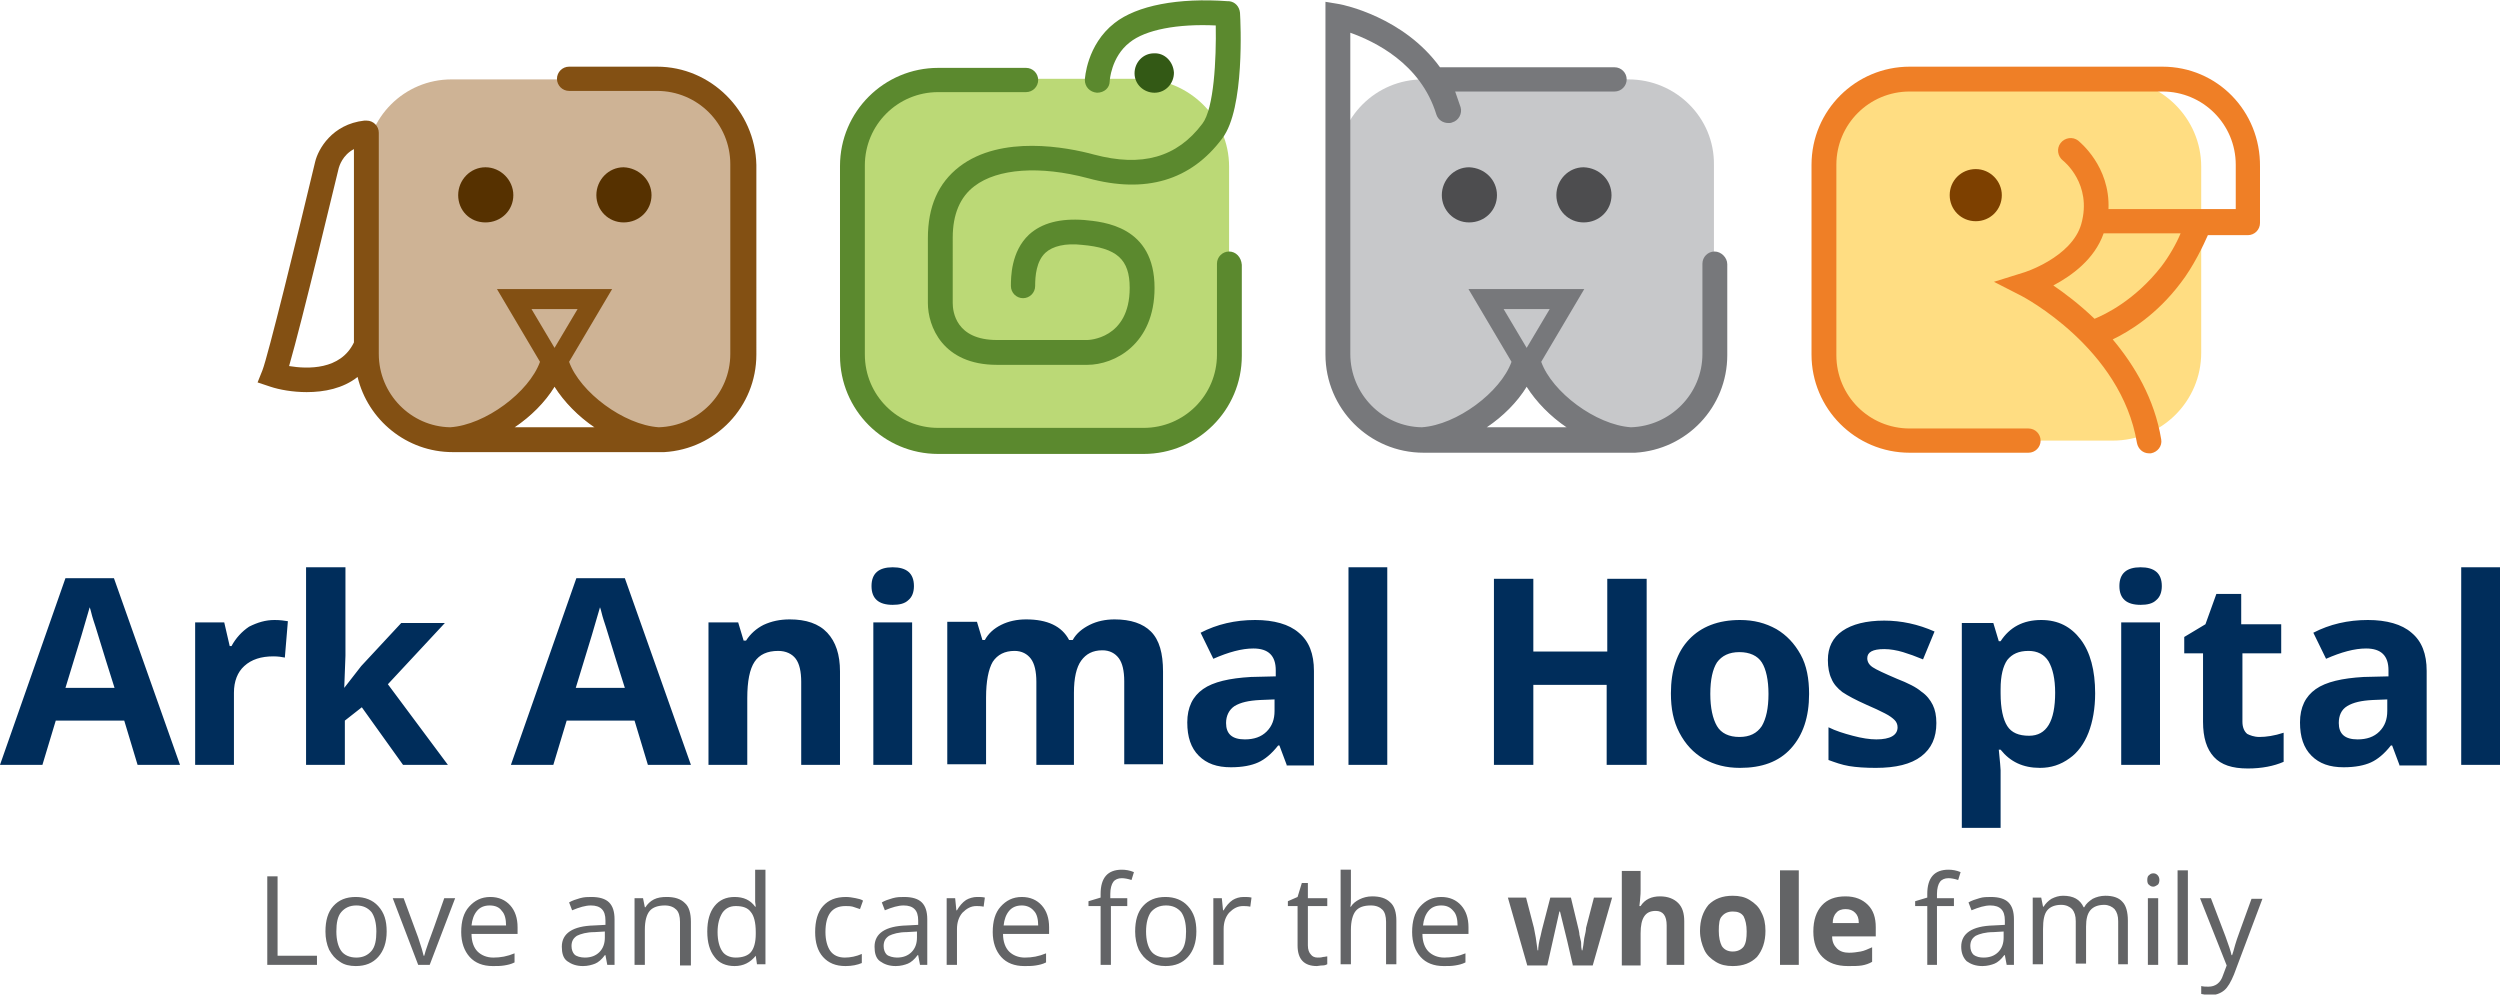
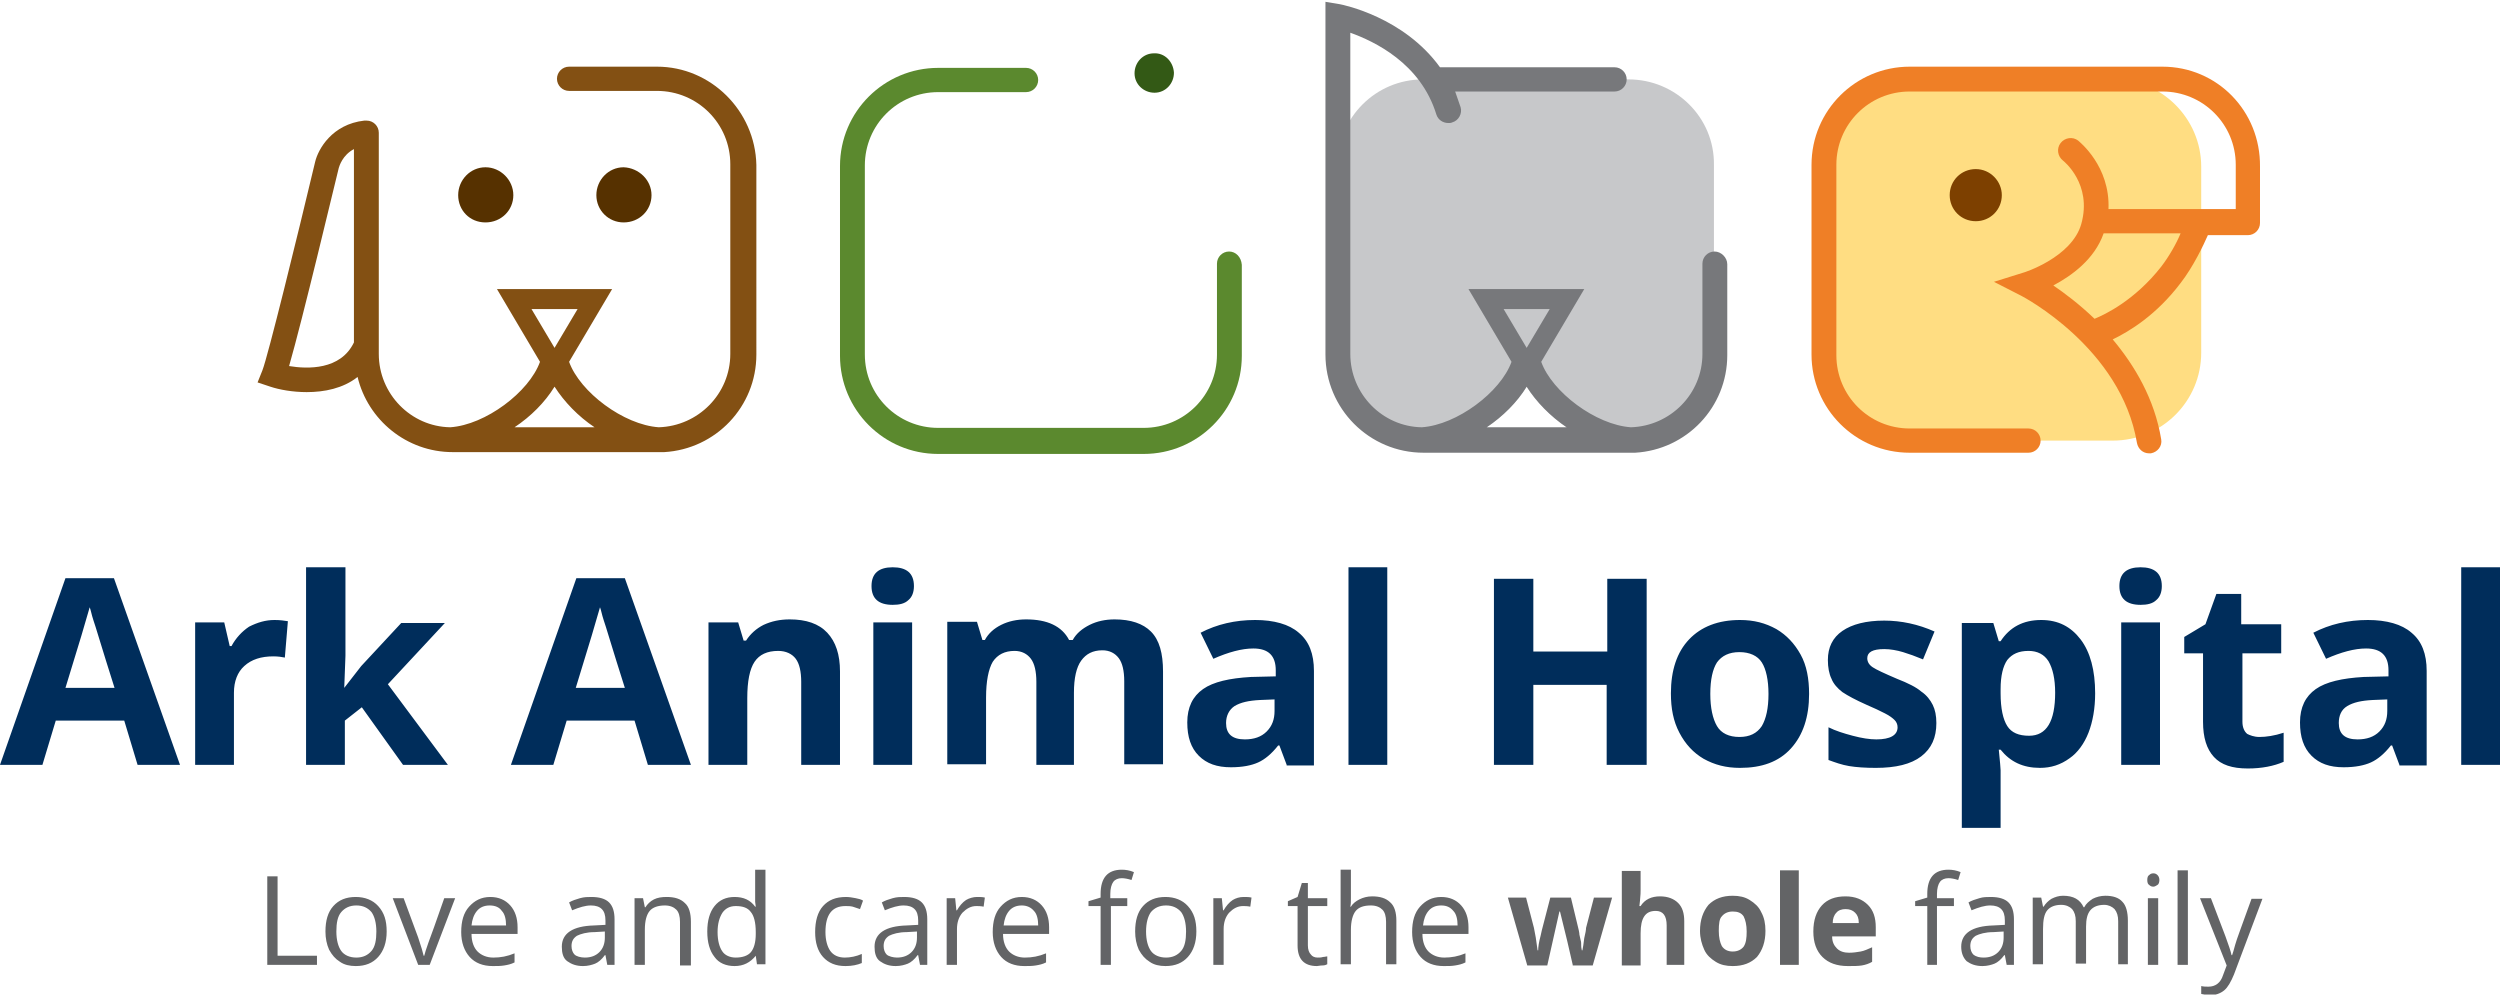
<svg xmlns="http://www.w3.org/2000/svg" version="1.1" id="Layer_1" x="0" y="0" viewBox="0 0 412.5 164.1" xml:space="preserve">
  <style>.st0{fill:#002d5b}.st1{fill:#636466}.st7{fill:#563100}.st8{fill:#4d4d4f}.st14{fill:#5b892e}</style>
  <path class="st0" d="M22.7 126.2l-2.2-7.3H9.2L7 126.2H0l10.8-30.8h8l10.9 30.8h-7zm-3.8-12.7c-2.1-6.6-3.2-10.4-3.5-11.2-.3-.9-.4-1.6-.6-2.1-.5 1.8-1.8 6.2-4 13.3h8.1zM45.3 102.3c.9 0 1.6.1 2.2.2l-.5 6c-.5-.1-1.1-.2-1.9-.2-2 0-3.6.5-4.8 1.6-1.1 1-1.7 2.5-1.7 4.4v11.9h-6.4v-23.5H37l.9 3.9h.3c.7-1.3 1.7-2.4 2.9-3.2 1.4-.7 2.7-1.1 4.2-1.1zM56.8 113.5l2.8-3.6 6.6-7.1h7.2L64 112.9l9.9 13.3h-7.4l-6.8-9.5-2.8 2.2v7.3h-6.4V93.6H57v14.6l-.2 5.3zM106.9 126.2l-2.2-7.3H93.5l-2.2 7.3h-7l10.8-30.8h8l10.9 30.8h-7.1zm-3.8-12.7c-2.1-6.6-3.2-10.4-3.5-11.2-.3-.9-.4-1.6-.6-2.1-.5 1.8-1.8 6.2-4 13.3h8.1zM138.6 126.2h-6.4v-13.7c0-1.7-.3-3-.9-3.8-.6-.8-1.6-1.3-2.9-1.3-1.8 0-3.1.6-3.9 1.8-.8 1.2-1.2 3.2-1.2 6v11h-6.4v-23.5h4.9l.9 3h.4c.7-1.1 1.7-2 2.9-2.6 1.3-.6 2.7-.9 4.3-.9 2.7 0 4.8.7 6.2 2.2 1.4 1.5 2.1 3.6 2.1 6.4v15.4zM143.8 96.7c0-2.1 1.2-3.1 3.5-3.1s3.5 1 3.5 3.1c0 1-.3 1.8-.9 2.3-.6.6-1.5.8-2.6.8-2.3 0-3.5-1-3.5-3.1zm6.7 29.5h-6.4v-23.5h6.4v23.5zM177.4 126.2H171v-13.7c0-1.7-.3-3-.9-3.8-.6-.8-1.5-1.3-2.7-1.3-1.6 0-2.8.6-3.6 1.8-.7 1.2-1.1 3.2-1.1 5.9v11h-6.4v-23.5h4.9l.9 3h.4c.6-1.1 1.5-1.9 2.7-2.5 1.2-.6 2.6-.9 4.1-.9 3.5 0 5.9 1.1 7.1 3.4h.6c.6-1.1 1.6-1.9 2.8-2.5 1.2-.6 2.6-.9 4.1-.9 2.7 0 4.7.7 6 2 1.4 1.4 2 3.6 2 6.6v15.3h-6.4v-13.7c0-1.7-.3-3-.9-3.8-.6-.8-1.5-1.3-2.7-1.3-1.6 0-2.7.6-3.5 1.7-.8 1.1-1.2 2.9-1.2 5.3v11.9zM212.3 126.2l-1.2-3.2h-.2c-1.1 1.4-2.2 2.3-3.3 2.8-1.1.5-2.6.8-4.5.8-2.3 0-4-.6-5.3-1.9-1.3-1.3-1.9-3.1-1.9-5.5 0-2.5.9-4.3 2.6-5.5 1.7-1.2 4.4-1.8 7.9-2l4.1-.1v-1c0-2.4-1.2-3.6-3.7-3.6-1.9 0-4.1.6-6.6 1.7l-2.1-4.3c2.7-1.4 5.7-2.1 9-2.1 3.1 0 5.6.7 7.2 2.1 1.7 1.4 2.5 3.5 2.5 6.3v15.6h-4.5zm-1.9-10.8l-2.5.1c-1.9.1-3.2.4-4.2 1-.9.6-1.4 1.6-1.4 2.8 0 1.8 1 2.7 3.1 2.7 1.5 0 2.7-.4 3.6-1.3.9-.9 1.3-2 1.3-3.4v-1.9zM228.9 126.2h-6.4V93.6h6.4v32.6zM271.6 126.2h-6.5V113H253v13.2h-6.5V95.5h6.5v12h12.2v-12h6.5v30.7zM298.5 114.5c0 3.8-1 6.8-3 9s-4.8 3.2-8.4 3.2c-2.3 0-4.2-.5-6-1.5-1.7-1-3-2.4-4-4.3s-1.4-4-1.4-6.5c0-3.8 1-6.8 3-8.9 2-2.1 4.8-3.2 8.4-3.2 2.3 0 4.2.5 6 1.5 1.7 1 3 2.4 4 4.2s1.4 4 1.4 6.5zm-16.3 0c0 2.3.4 4.1 1.1 5.3s2 1.8 3.7 1.8c1.7 0 2.9-.6 3.7-1.8.7-1.2 1.1-2.9 1.1-5.3 0-2.3-.4-4.1-1.1-5.2s-2-1.7-3.7-1.7c-1.7 0-2.9.6-3.7 1.7-.7 1.1-1.1 2.8-1.1 5.2zM319.5 119.3c0 2.4-.8 4.2-2.5 5.5-1.7 1.3-4.2 1.9-7.5 1.9-1.7 0-3.2-.1-4.4-.3-1.2-.2-2.3-.6-3.4-1V120c1.2.6 2.5 1 4 1.4 1.5.4 2.8.6 3.9.6 2.3 0 3.5-.7 3.5-2 0-.5-.2-.9-.5-1.2-.3-.3-.8-.7-1.6-1.1-.8-.4-1.8-.9-3-1.4-1.8-.8-3.1-1.5-4-2.1-.8-.6-1.5-1.4-1.8-2.2-.4-.8-.6-1.9-.6-3.1 0-2.1.8-3.7 2.4-4.8 1.6-1.1 3.9-1.7 6.9-1.7 2.8 0 5.6.6 8.3 1.8l-1.9 4.6c-1.2-.5-2.3-.9-3.3-1.2-1-.3-2.1-.5-3.1-.5-1.9 0-2.8.5-2.8 1.5 0 .6.3 1.1.9 1.5.6.4 1.9 1 4 1.9 1.8.7 3.2 1.4 4 2.1.9.6 1.5 1.4 1.9 2.2.4.8.6 1.8.6 3zM336.6 126.7c-2.8 0-4.9-1-6.5-3h-.3c.2 2 .3 3.1.3 3.4v9.5h-6.4v-33.8h5.2l.9 3h.3c1.5-2.3 3.7-3.5 6.7-3.5 2.8 0 4.9 1.1 6.5 3.2s2.4 5.1 2.4 8.9c0 2.5-.4 4.7-1.1 6.5-.7 1.8-1.8 3.3-3.1 4.2-1.5 1.1-3.1 1.6-4.9 1.6zm-1.9-19.3c-1.6 0-2.7.5-3.5 1.5-.7 1-1.1 2.6-1.1 4.8v.7c0 2.5.4 4.3 1.1 5.4.7 1.1 1.9 1.6 3.6 1.6 2.9 0 4.3-2.4 4.3-7.1 0-2.3-.4-4-1.1-5.2-.7-1.1-1.8-1.7-3.3-1.7zM349.7 96.7c0-2.1 1.2-3.1 3.5-3.1s3.5 1 3.5 3.1c0 1-.3 1.8-.9 2.3-.6.6-1.5.8-2.6.8-2.3 0-3.5-1-3.5-3.1zm6.7 29.5H350v-23.5h6.4v23.5zM372.8 121.6c1.1 0 2.5-.2 4-.7v4.8c-1.6.7-3.6 1.1-5.9 1.1-2.6 0-4.4-.6-5.6-1.9-1.2-1.3-1.8-3.2-1.8-5.8v-11.3h-3.1v-2.7l3.5-2.1 1.8-5h4.1v5h6.6v4.8H370v11.3c0 .9.3 1.6.8 2 .4.2 1.1.5 2 .5zM395.9 126.2l-1.2-3.2h-.2c-1.1 1.4-2.2 2.3-3.3 2.8-1.1.5-2.6.8-4.5.8-2.3 0-4-.6-5.3-1.9-1.3-1.3-1.9-3.1-1.9-5.5 0-2.5.9-4.3 2.6-5.5 1.7-1.2 4.4-1.8 7.9-2l4.1-.1v-1c0-2.4-1.2-3.6-3.7-3.6-1.9 0-4.1.6-6.6 1.7l-2.1-4.3c2.7-1.4 5.7-2.1 9-2.1 3.1 0 5.6.7 7.2 2.1 1.7 1.4 2.5 3.5 2.5 6.3v15.6h-4.5zm-1.9-10.8l-2.5.1c-1.9.1-3.2.4-4.2 1s-1.4 1.6-1.4 2.8c0 1.8 1 2.7 3.1 2.7 1.5 0 2.7-.4 3.6-1.3.9-.9 1.3-2 1.3-3.4v-1.9zM412.5 126.2h-6.4V93.6h6.4v32.6z" />
  <g>
    <path class="st1" d="M44.1 159.2v-14.6h1.7v13.1h6.5v1.5h-8.2zM63.8 153.7c0 1.8-.5 3.2-1.4 4.2-.9 1-2.1 1.5-3.7 1.5-1 0-1.9-.2-2.6-.7-.8-.5-1.3-1.1-1.8-2-.4-.9-.6-1.9-.6-3 0-1.8.4-3.2 1.3-4.2s2.1-1.5 3.7-1.5c1.5 0 2.8.5 3.7 1.5 1 1.1 1.4 2.4 1.4 4.2zm-8.3 0c0 1.4.3 2.5.8 3.2s1.4 1.1 2.5 1.1 1.9-.4 2.5-1.1c.6-.7.8-1.8.8-3.2 0-1.4-.3-2.5-.8-3.2-.6-.7-1.4-1.1-2.5-1.1s-1.9.4-2.5 1.1c-.6.7-.8 1.8-.8 3.2zM69 159.2l-4.2-11h1.8l2.4 6.5c.5 1.5.8 2.5.9 3h.1c.1-.4.3-1.1.7-2.2.4-1.1 1.3-3.5 2.6-7.3h1.8l-4.2 11H69zM81.3 159.4c-1.6 0-2.9-.5-3.8-1.5-.9-1-1.4-2.4-1.4-4.1 0-1.8.4-3.2 1.3-4.2s2-1.6 3.5-1.6c1.4 0 2.5.5 3.3 1.4s1.2 2.1 1.2 3.6v1.1h-7.6c0 1.3.4 2.3 1 2.9s1.5 1 2.6 1c1.2 0 2.3-.2 3.5-.7v1.5c-.6.3-1.1.4-1.7.5s-1.2.1-1.9.1zm-.5-10c-.9 0-1.6.3-2.1.9-.5.6-.8 1.4-.9 2.4h5.7c0-1-.2-1.9-.7-2.4-.4-.6-1.1-.9-2-.9zM100.2 159.2l-.3-1.6h-.1c-.5.7-1.1 1.2-1.6 1.4-.5.2-1.2.4-2 .4-1.1 0-1.9-.3-2.6-.8s-.9-1.4-.9-2.4c0-2.2 1.8-3.4 5.3-3.5l1.9-.1v-.7c0-.9-.2-1.5-.6-1.9-.4-.4-1-.6-1.8-.6-.9 0-1.9.3-3.1.8l-.5-1.3c.5-.3 1.1-.5 1.8-.7s1.3-.2 1.9-.2c1.3 0 2.3.3 2.9.9.6.6.9 1.5.9 2.8v7.5h-1.2zm-3.7-1.2c1 0 1.8-.3 2.4-.9.6-.6.9-1.4.9-2.4v-1l-1.7.1c-1.3 0-2.3.3-2.9.6-.6.4-.9.9-.9 1.7 0 .6.2 1.1.5 1.4s1 .5 1.7.5zM112.2 159.2v-7.1c0-.9-.2-1.6-.6-2-.4-.4-1-.7-1.9-.7-1.1 0-2 .3-2.5.9-.5.6-.8 1.6-.8 3.1v5.8h-1.7v-11h1.4l.3 1.5h.1c.3-.5.8-1 1.4-1.3.6-.3 1.3-.4 2.1-.4 1.3 0 2.3.3 3 1 .7.6 1 1.7 1 3.1v7.2h-1.8zM124.7 157.7c-.9 1.1-2 1.7-3.5 1.7-1.4 0-2.6-.5-3.3-1.5-.8-1-1.2-2.4-1.2-4.2s.4-3.2 1.2-4.2c.8-1 1.9-1.5 3.3-1.5 1.5 0 2.6.5 3.4 1.6h.1l-.1-.8v-5.3h1.7v15.6h-1.4l-.2-1.4zm-3.3.3c1.1 0 2-.3 2.5-.9.5-.6.8-1.6.8-3v-.3c0-1.6-.3-2.7-.8-3.3-.5-.7-1.3-1-2.5-1-1 0-1.7.4-2.2 1.1-.5.8-.8 1.8-.8 3.2 0 1.4.3 2.5.8 3.2.4.6 1.2 1 2.2 1zM139.5 159.4c-1.6 0-2.8-.5-3.7-1.5-.9-1-1.3-2.4-1.3-4.1 0-1.8.4-3.3 1.3-4.3s2.1-1.5 3.8-1.5c.5 0 1.1.1 1.6.2s.9.2 1.2.4l-.5 1.4c-.4-.1-.8-.3-1.2-.4-.4-.1-.8-.1-1.2-.1-2.2 0-3.3 1.4-3.3 4.3 0 1.3.3 2.4.8 3.1s1.3 1.1 2.4 1.1c.9 0 1.9-.2 2.8-.6v1.5c-.7.3-1.6.5-2.7.5zM151.8 159.2l-.3-1.6h-.1c-.5.7-1.1 1.2-1.6 1.4-.5.2-1.2.4-2 .4-1.1 0-1.9-.3-2.6-.8s-.9-1.4-.9-2.4c0-2.2 1.8-3.4 5.3-3.5l1.9-.1v-.7c0-.9-.2-1.5-.6-1.9-.4-.4-1-.6-1.8-.6-.9 0-1.9.3-3.1.8l-.5-1.3c.5-.3 1.1-.5 1.8-.7s1.3-.2 1.9-.2c1.3 0 2.3.3 2.9.9.6.6.9 1.5.9 2.8v7.5h-1.2zM148 158c1 0 1.8-.3 2.4-.9.6-.6.9-1.4.9-2.4v-1l-1.7.1c-1.3 0-2.3.3-2.9.6-.6.4-.9.9-.9 1.7 0 .6.2 1.1.5 1.4s1.1.5 1.7.5zM161.2 148c.5 0 .9 0 1.3.1l-.2 1.5c-.5-.1-.9-.1-1.2-.1-.9 0-1.6.4-2.3 1.1-.6.7-.9 1.6-.9 2.7v5.9h-1.7v-11h1.4l.2 2h.1c.4-.7.9-1.3 1.5-1.7.5-.3 1.2-.5 1.8-.5zM169 159.4c-1.6 0-2.9-.5-3.8-1.5-.9-1-1.4-2.4-1.4-4.1 0-1.8.4-3.2 1.3-4.2s2-1.6 3.5-1.6c1.4 0 2.5.5 3.3 1.4s1.2 2.1 1.2 3.6v1.1h-7.6c0 1.3.4 2.3 1 2.9s1.5 1 2.6 1c1.2 0 2.3-.2 3.5-.7v1.5c-.6.3-1.1.4-1.7.5s-1.2.1-1.9.1zm-.4-10c-.9 0-1.6.3-2.1.9-.5.6-.8 1.4-.9 2.4h5.7c0-1-.2-1.9-.7-2.4-.5-.6-1.2-.9-2-.9zM186.1 149.5h-2.8v9.7h-1.7v-9.7h-2v-.8l2-.6v-.6c0-2.7 1.2-4 3.5-4 .6 0 1.3.1 2 .4l-.4 1.3c-.6-.2-1.2-.3-1.6-.3-.6 0-1.1.2-1.4.6s-.5 1.1-.5 2v.7h2.8v1.3zM197.4 153.7c0 1.8-.5 3.2-1.4 4.2-.9 1-2.1 1.5-3.7 1.5-1 0-1.9-.2-2.6-.7-.8-.5-1.3-1.1-1.8-2-.4-.9-.6-1.9-.6-3 0-1.8.4-3.2 1.3-4.2s2.1-1.5 3.7-1.5c1.5 0 2.8.5 3.7 1.5 1 1.1 1.4 2.4 1.4 4.2zm-8.3 0c0 1.4.3 2.5.8 3.2s1.4 1.1 2.5 1.1 1.9-.4 2.5-1.1c.6-.7.8-1.8.8-3.2 0-1.4-.3-2.5-.8-3.2-.6-.7-1.4-1.1-2.5-1.1s-1.9.4-2.5 1.1c-.5.7-.8 1.8-.8 3.2zM205.2 148c.5 0 .9 0 1.3.1l-.2 1.5c-.5-.1-.9-.1-1.2-.1-.9 0-1.6.4-2.3 1.1-.6.7-.9 1.6-.9 2.7v5.9h-1.7v-11h1.4l.2 2h.1c.4-.7.9-1.3 1.5-1.7.5-.3 1.1-.5 1.8-.5zM217.4 158c.3 0 .6 0 .9-.1.3 0 .5-.1.7-.1v1.3c-.2.1-.4.2-.8.2s-.7.1-.9.1c-2.1 0-3.2-1.1-3.2-3.4v-6.5h-1.6v-.8l1.6-.7.7-2.3h1v2.5h3.2v1.3h-3.2v6.5c0 .7.2 1.2.5 1.5.2.3.6.5 1.1.5zM228.7 159.2v-7.1c0-.9-.2-1.6-.6-2s-1-.7-1.9-.7c-1.2 0-2 .3-2.5.9-.5.6-.8 1.7-.8 3.1v5.7h-1.7v-15.6h1.7v4.7c0 .6 0 1-.1 1.4h.1c.3-.5.8-.9 1.4-1.2.6-.3 1.3-.5 2.1-.5 1.3 0 2.3.3 3 1 .7.6 1 1.7 1 3v7.2h-1.7zM238.2 159.4c-1.6 0-2.9-.5-3.8-1.5s-1.4-2.4-1.4-4.1c0-1.8.4-3.2 1.3-4.2s2-1.6 3.5-1.6c1.4 0 2.5.5 3.3 1.4s1.2 2.1 1.2 3.6v1.1h-7.6c0 1.3.4 2.3 1 2.9s1.5 1 2.6 1c1.2 0 2.3-.2 3.5-.7v1.5c-.6.3-1.1.4-1.7.5s-1.1.1-1.9.1zm-.4-10c-.9 0-1.6.3-2.1.9-.5.6-.8 1.4-.9 2.4h5.7c0-1-.2-1.9-.7-2.4-.5-.6-1.1-.9-2-.9zM259.5 159.2l-.9-3.9-1.2-4.9h-.1l-2 8.9H252l-3.2-11.2h3l1.3 5c.2.9.4 2.1.6 3.7h.1c0-.5.1-1.3.4-2.4l.2-.9 1.4-5.4h3.4l1.3 5.4c0 .1.1.4.1.7.1.3.1.6.2.9.1.3.1.6.1 1 0 .3.1.6.1.7h.1c.1-.5.2-1.1.3-2 .2-.8.3-1.4.3-1.7l1.3-5h3l-3.2 11.2h-3.3zM278.1 159.2H275v-6.5c0-1.6-.6-2.4-1.8-2.4-.9 0-1.5.3-1.9.9-.4.6-.6 1.5-.6 2.8v5.3h-3.1v-15.6h3.1v3.2c0 .2 0 .8-.1 1.7l-.1.9h.2c.7-1.1 1.8-1.6 3.2-1.6 1.3 0 2.3.4 3 1.1.7.7 1 1.7 1 3v7.2zM291.3 153.6c0 1.8-.5 3.2-1.4 4.3-1 1-2.3 1.5-4 1.5-1.1 0-2-.2-2.8-.7-.8-.5-1.5-1.1-1.9-2-.4-.9-.7-1.9-.7-3.1 0-1.8.5-3.2 1.4-4.3 1-1 2.3-1.5 4-1.5 1.1 0 2 .2 2.8.7.8.5 1.5 1.1 1.9 2 .5.9.7 1.9.7 3.1zm-7.7 0c0 1.1.2 1.9.5 2.5.4.6 1 .9 1.8.9s1.4-.3 1.8-.8c.4-.6.5-1.4.5-2.5s-.2-1.9-.5-2.5c-.4-.6-1-.8-1.8-.8s-1.4.3-1.8.8c-.4.4-.5 1.2-.5 2.4zM296.8 159.2h-3.1v-15.6h3.1v15.6zM304.9 159.4c-1.8 0-3.2-.5-4.2-1.5s-1.5-2.4-1.5-4.2c0-1.9.5-3.3 1.4-4.3s2.2-1.5 3.9-1.5c1.6 0 2.8.5 3.7 1.4s1.3 2.1 1.3 3.7v1.5h-7.2c0 .9.3 1.5.8 2s1.2.7 2 .7c.7 0 1.3-.1 1.9-.2s1.2-.4 1.9-.7v2.4c-.5.3-1.1.5-1.7.6s-1.4.1-2.3.1zm-.4-9.4c-.6 0-1.2.2-1.5.6-.4.4-.6 1-.6 1.7h4.3c0-.8-.2-1.3-.6-1.7-.4-.4-.9-.6-1.6-.6zM322.4 149.5h-2.8v9.7H318v-9.7h-2v-.8l2-.6v-.6c0-2.7 1.2-4 3.5-4 .6 0 1.3.1 2 .4l-.4 1.3c-.6-.2-1.2-.3-1.6-.3-.6 0-1.1.2-1.4.6s-.5 1.1-.5 2v.7h2.8v1.3zM331.1 159.2l-.3-1.6h-.1c-.5.7-1.1 1.2-1.6 1.4s-1.2.4-2 .4c-1.1 0-1.9-.3-2.6-.8-.6-.6-.9-1.4-.9-2.4 0-2.2 1.8-3.4 5.3-3.5l1.9-.1v-.7c0-.9-.2-1.5-.6-1.9s-1-.6-1.8-.6c-.9 0-1.9.3-3.1.8l-.5-1.3c.5-.3 1.1-.5 1.8-.7.6-.2 1.3-.2 1.9-.2 1.3 0 2.3.3 2.9.9.6.6.9 1.5.9 2.8v7.5h-1.2zm-3.8-1.2c1 0 1.8-.3 2.4-.9.6-.6.9-1.4.9-2.4v-1l-1.7.1c-1.3 0-2.3.3-2.9.6-.6.4-.9.9-.9 1.7 0 .6.2 1.1.5 1.4.5.4 1.1.5 1.7.5zM349.5 159.2V152c0-.9-.2-1.5-.6-2-.4-.4-1-.7-1.7-.7-1 0-1.8.3-2.3.9-.5.6-.7 1.5-.7 2.7v6.1h-1.7v-7c0-.9-.2-1.5-.6-2-.4-.4-1-.7-1.8-.7-1 0-1.8.3-2.3.9-.5.6-.7 1.6-.7 3.1v5.8h-1.7v-11h1.4l.3 1.5h.1c.3-.5.8-1 1.3-1.3.6-.3 1.2-.5 1.9-.5 1.7 0 2.8.6 3.4 1.9h.1c.3-.6.8-1 1.4-1.4.6-.3 1.3-.5 2.1-.5 1.2 0 2.2.3 2.8 1 .6.6.9 1.7.9 3.1v7.2h-1.6zM354.3 145.2c0-.4.1-.7.3-.8.2-.2.4-.3.7-.3.3 0 .5.1.7.3s.3.5.3.8-.1.7-.3.8-.4.3-.7.3c-.3 0-.5-.1-.7-.3-.2-.1-.3-.4-.3-.8zm1.8 14h-1.7v-11h1.7v11zM361 159.2h-1.7v-15.6h1.7v15.6zM363 148.2h1.8l2.4 6.3c.5 1.4.9 2.5 1 3.1h.1c.1-.3.3-.9.5-1.7s1.2-3.4 2.7-7.6h1.8l-4.7 12.5c-.5 1.2-1 2.1-1.6 2.6-.6.5-1.4.8-2.3.8-.5 0-1-.1-1.5-.2v-1.3c.4.1.8.1 1.2.1 1.1 0 2-.6 2.4-1.9l.6-1.6-4.4-11.1z" />
  </g>
  <path d="M363.2 58.2c0 8-6.5 14.5-14.6 14.5h-33c-8 0-14.6-6.5-14.6-14.5V27.5c0-8 6.5-14.5 14.6-14.5h33c8 0 14.6 6.5 14.6 14.5v30.7z" fill="#ffdd82" />
  <path d="M268.7 13.1h-33.9c-7.8 0-14.1 6.3-14.1 14.1v31.3c0 7.8 6.3 14.1 14.1 14.1h33.9c7.8 0 14.1-6.3 14.1-14.1V27.2c.1-7.8-6.3-14.1-14.1-14.1zm-23.5 57.5c2.7-1.9 5.1-4.2 6.7-6.8 1.6 2.6 4 4.9 6.7 6.8h-13.4z" fill="#c7c8ca" />
  <path d="M282.9 41.5c-1.1 0-2 .9-2 2v14.9c0 6.6-5.3 11.9-11.8 12.1-5.8-.4-13-5.8-14.8-10.8l7.1-12h-19.1l7.1 12c-1.8 5-9 10.4-14.8 10.8-6.5-.1-11.8-5.5-11.8-12.1v-53c3.9 1.4 11.6 5 14.2 13.5.3.9 1.1 1.4 2 1.4.2 0 .4 0 .6-.1 1.1-.3 1.7-1.5 1.4-2.5-.3-.9-.6-1.7-.9-2.6h26.3c1.1 0 2-.9 2-2s-.9-2-2-2H237.6c-6-8.3-16-10.3-16.5-10.4l-2.4-.4v58.2c0 8.9 7.2 16.2 16.2 16.2h34.9c8.5-.5 15.2-7.5 15.2-16.1v-15c0-1.1-1-2.1-2.1-2.1zM255.7 51l-3.8 6.4-3.8-6.4h7.6zm-10.4 19.5c2.7-1.8 5-4.1 6.6-6.7 1.6 2.5 3.9 4.9 6.6 6.7h-13.2z" fill="#77787b" />
-   <path d="M108.4 13.1H74.5c-7.8 0-14.1 6.3-14.1 14.1v31.3c0 7.8 6.3 14.1 14.1 14.1h33.9c7.8 0 14.1-6.3 14.1-14.1V27.2c0-7.8-6.3-14.1-14.1-14.1zM84.8 70.6c2.7-1.9 5.1-4.2 6.7-6.8 1.6 2.6 4 4.9 6.7 6.8H84.8z" fill="#ceb395" />
-   <path d="M202.8 58.2c0 8-6.5 14.5-14.6 14.5h-33c-8 0-14.6-6.5-14.6-14.5V27.5c0-8 6.5-14.5 14.6-14.5h33c8 0 14.6 6.5 14.6 14.5v30.7z" fill="#bbd976" />
  <path class="st7" d="M84.7 32.2c0 2.5-2 4.5-4.6 4.5s-4.5-2-4.5-4.5 2-4.6 4.5-4.6 4.6 2.1 4.6 4.6zM107.5 32.2c0 2.5-2 4.5-4.6 4.5-2.5 0-4.5-2-4.5-4.5s2-4.6 4.5-4.6c2.5.1 4.6 2.1 4.6 4.6z" />
-   <path class="st8" d="M247 32.2c0 2.5-2 4.5-4.6 4.5-2.5 0-4.5-2-4.5-4.5s2-4.6 4.5-4.6c2.6.1 4.6 2.1 4.6 4.6zM265.9 32.2c0 2.5-2 4.5-4.6 4.5-2.5 0-4.5-2-4.5-4.5s2-4.6 4.5-4.6c2.6.1 4.6 2.1 4.6 4.6z" />
  <path d="M330.3 32.2c0 2.4-1.9 4.3-4.3 4.3s-4.3-1.9-4.3-4.3 1.9-4.3 4.3-4.3 4.3 2 4.3 4.3z" fill="#7d4000" />
  <path d="M193.7 12c0 1.8-1.4 3.3-3.2 3.3-1.8 0-3.3-1.4-3.3-3.2 0-1.8 1.4-3.3 3.2-3.3 1.8-.1 3.2 1.4 3.3 3.2z" fill="#335915" />
  <path d="M356.8 11h-41.7c-8.9 0-16.2 7.2-16.2 16.2v31.3c0 8.9 7.2 16.2 16.2 16.2h19.6c1.1 0 2-.9 2-2s-.9-2-2-2h-19.6c-6.7 0-12.1-5.4-12.1-12.1V27.2c0-6.7 5.4-12.1 12.1-12.1h41.7c6.7 0 12.1 5.4 12.1 12.1v7.3h-21c.3-7.1-4.8-11.1-5-11.3-.9-.7-2.2-.5-2.9.4-.7.9-.5 2.2.4 2.9 0 0 4.9 3.8 3 10.5-1.6 5.5-9.5 8-9.6 8l-4.8 1.5 4.5 2.3c.2.1 16.5 8.6 19.1 24.3.2 1 1 1.7 2 1.7h.3c1.1-.2 1.9-1.2 1.7-2.3-1.1-6.7-4.4-12.2-8-16.5 2.7-1.3 7.2-4 11.2-9.3 2.1-2.7 3.8-6.3 4.5-7.9h6.6c1.1 0 2-.9 2-2v-9.3c.1-9.2-7.1-16.5-16.1-16.5zm-.2 33c-4.4 5.6-9.3 7.9-11 8.6-2.5-2.4-4.9-4.2-6.8-5.5 3-1.6 6.8-4.3 8.3-8.6h12.7c-.7 1.7-1.9 3.8-3.2 5.5z" fill="#ef7f26" />
  <path d="M108.4 11H93.9c-1.1 0-2 .9-2 2s.9 2 2 2h14.5c6.7 0 12.1 5.4 12.1 12.1v31.3c0 6.6-5.3 11.9-11.8 12.1-5.8-.4-13-5.8-14.8-10.8l7.1-12H82l7.1 12c-1.8 5-9 10.4-14.8 10.8-6.5-.1-11.8-5.5-11.8-12.1V21.9c0-1.1-.9-2-2-2h-.4c-5.3.6-7.6 4.7-8.1 6.8-3 12.6-7.8 32.1-8.7 34.4l-.8 2 2.1.7c1.5.5 3.7.9 6 .9 2.9 0 6-.6 8.4-2.5 1.7 7.1 8.1 12.4 15.7 12.4h34.9c8.5-.5 15.2-7.5 15.2-16.1V27.2c-.2-8.9-7.5-16.2-16.4-16.2zM47.7 60.4c2.2-7.6 7.5-29.9 8.2-32.7.1-.3.6-2.1 2.5-3.1v31.9c-2.2 4.6-7.7 4.4-10.7 3.9zM95.3 51l-3.8 6.4-3.8-6.4h7.6zM84.9 70.5c2.7-1.8 5-4.1 6.6-6.7 1.6 2.5 3.9 4.9 6.6 6.7H84.9z" fill="#835013" />
-   <path class="st14" d="M181 15.3c1.2 0 2.1-.8 2.1-1.9 0 0 .2-4 3.3-6.4 2.6-2.1 7.9-3.1 14.2-2.8.1 5.6-.3 13.7-2.2 16.2-4.2 5.6-10 7.2-17.9 5.1-4.4-1.2-15.3-3.3-22.2 2-3.5 2.7-5.2 6.6-5.2 11.8V50c0 3.8 2.4 10.2 11.4 10.2h14.9c4.5 0 11.1-3.4 11.1-12.7 0-10.2-8.4-10.9-11.6-11.2-4-.3-7 .5-9.1 2.4-3 2.8-3 7.1-3 8.5 0 1.1.9 2 2 2s2-.9 2-2c0-1.7.2-4.1 1.7-5.5 1.2-1.1 3.3-1.6 6-1.3 5.8.5 7.9 2.4 7.9 7.1 0 8.5-6.9 8.6-7 8.6h-14.9c-6.8 0-7.3-4.7-7.3-6.1V39.2c0-3.8 1.2-6.7 3.6-8.5 3.8-2.9 10.8-3.4 18.7-1.3 9.5 2.6 17 .4 22.2-6.6 3.7-4.9 3-19.1 2.9-20.7-.1-1-.8-1.8-1.8-1.9h-.2c-8.2-.6-15 .7-18.7 3.6-4.6 3.6-4.9 9.2-4.9 9.4 0 1.1.8 2 2 2.1z" />
  <path class="st14" d="M202.8 41.5c-1.1 0-2 .9-2 2v15c0 6.7-5.4 12.1-12.1 12.1h-33.9c-6.7 0-12.1-5.4-12.1-12.1V27.3c0-6.7 5.4-12.1 12.1-12.1h14.5c1.1 0 2-.9 2-2s-.9-2-2-2h-14.5c-8.9 0-16.2 7.2-16.2 16.2v31.3c0 8.9 7.2 16.2 16.2 16.2h33.9c8.9 0 16.2-7.2 16.2-16.2v-15c-.1-1.3-1-2.2-2.1-2.2z" />
</svg>